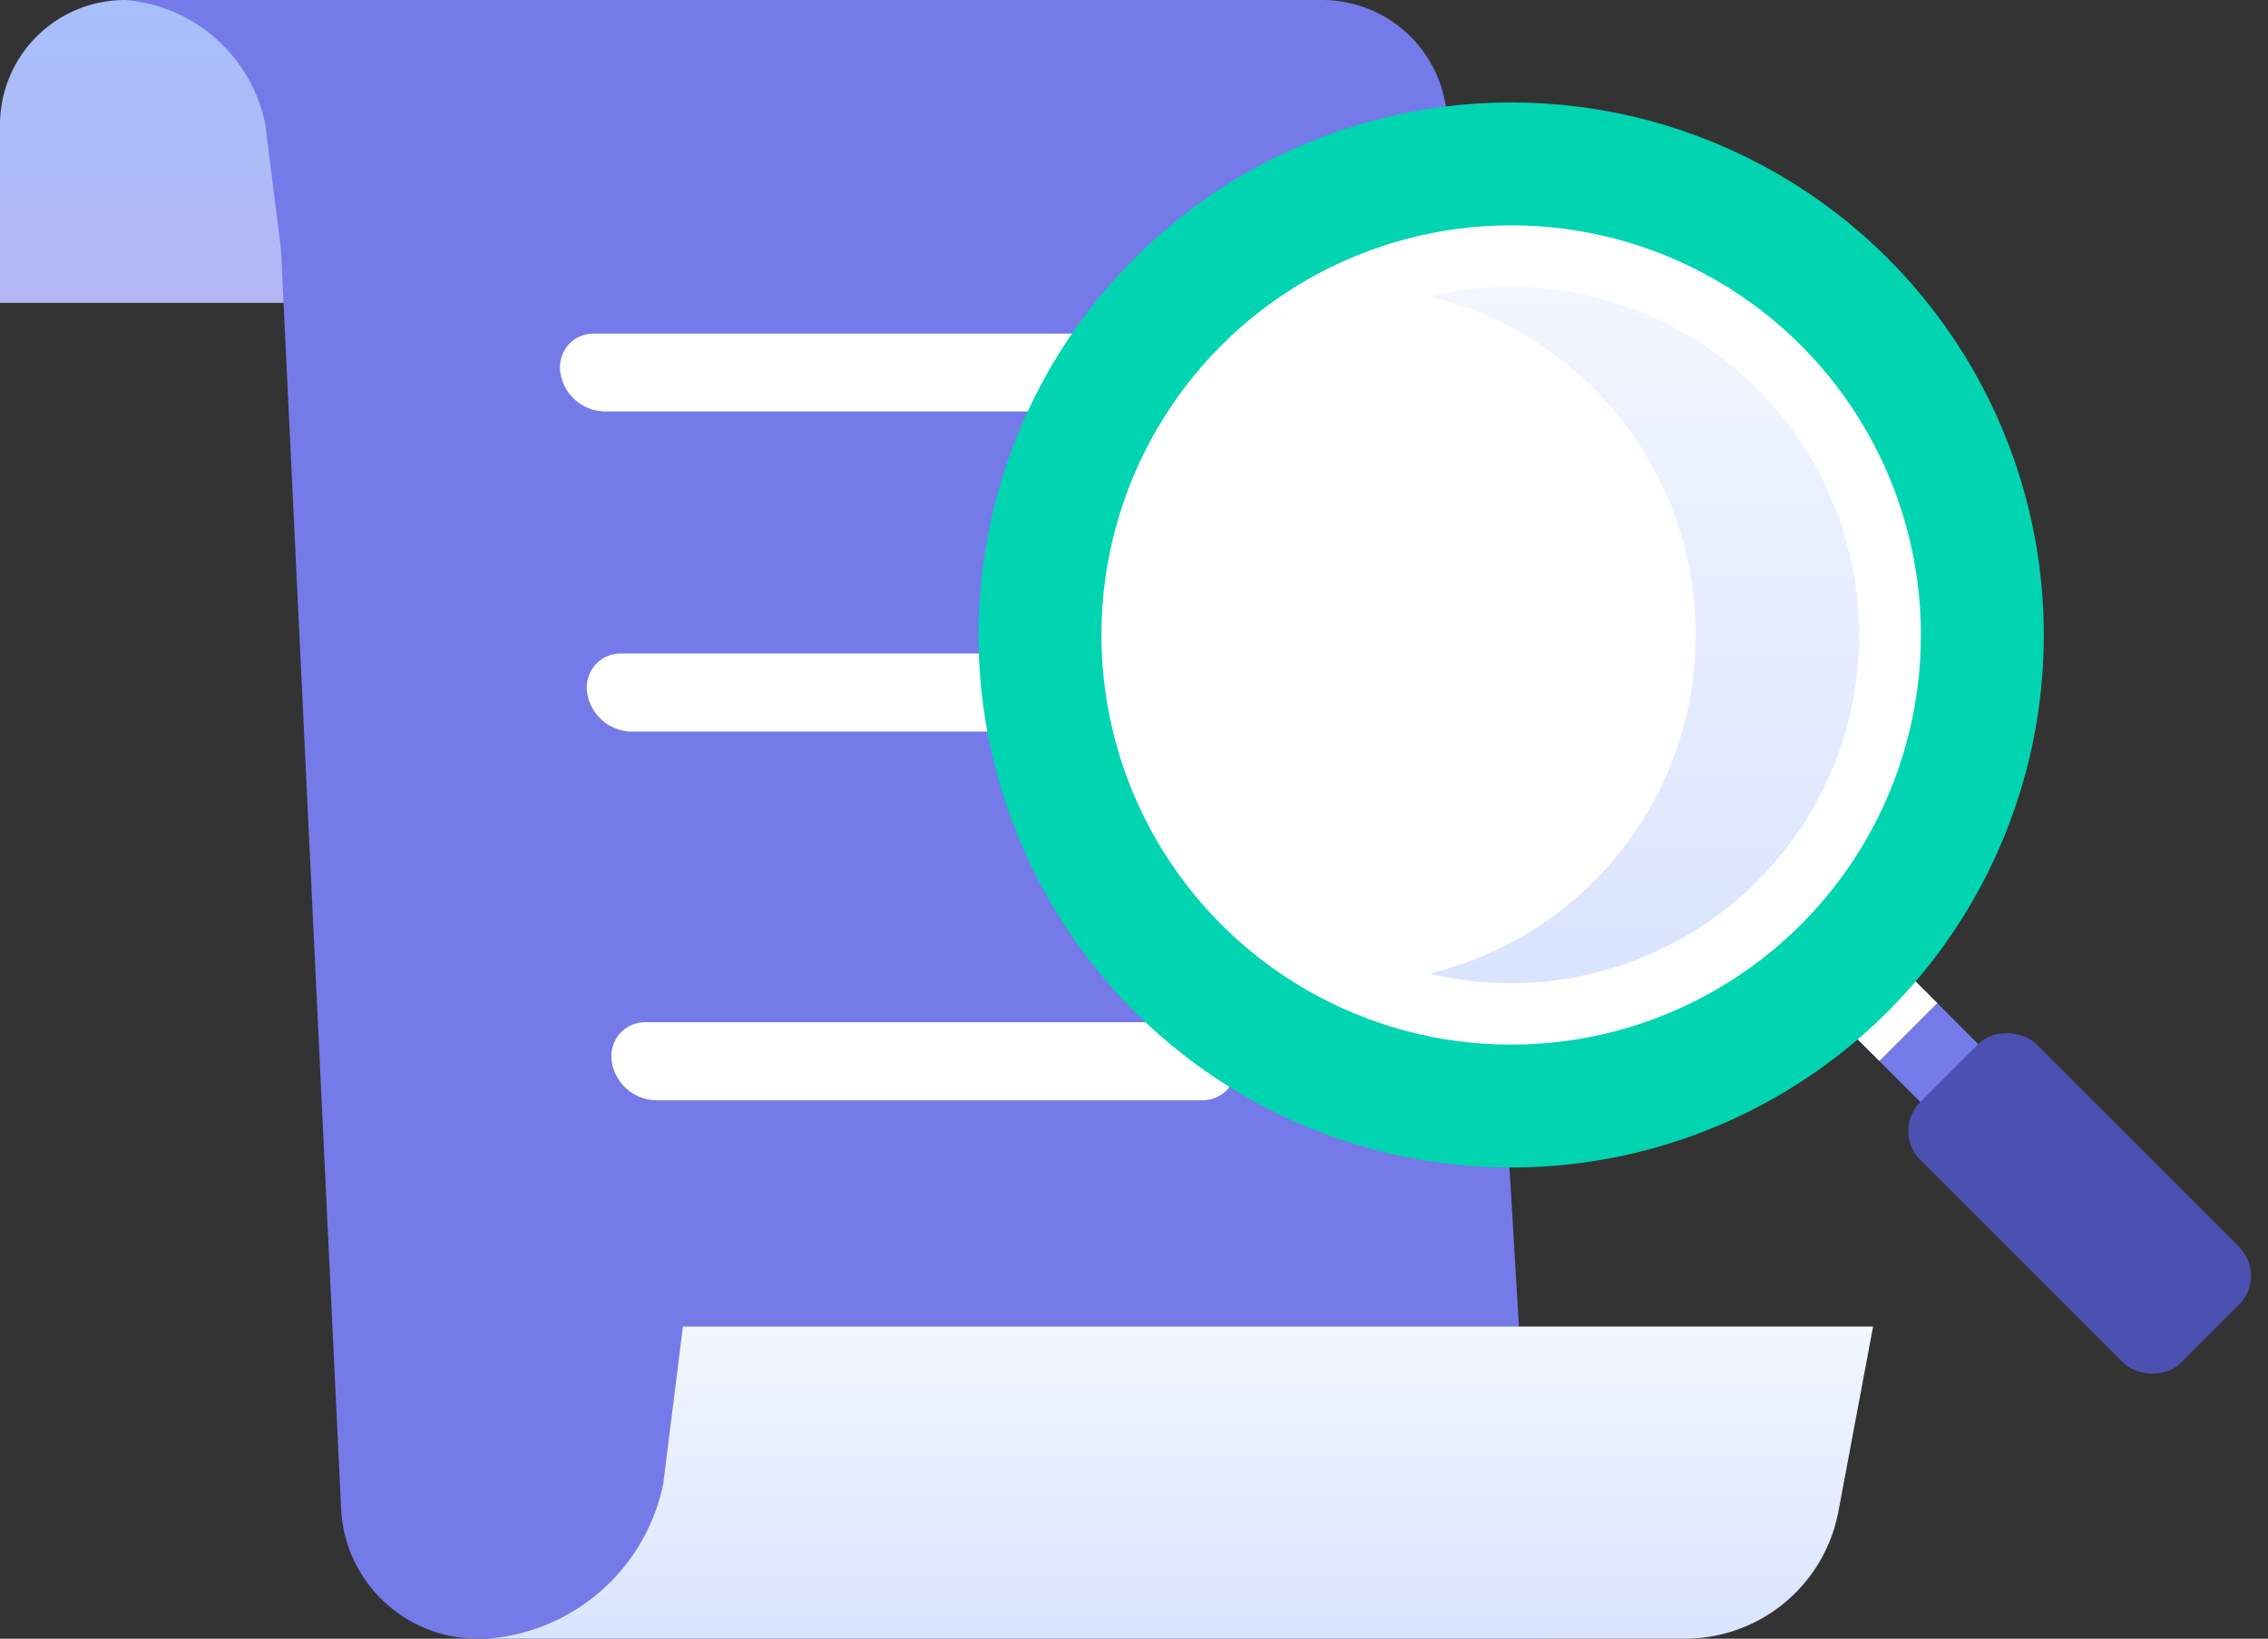
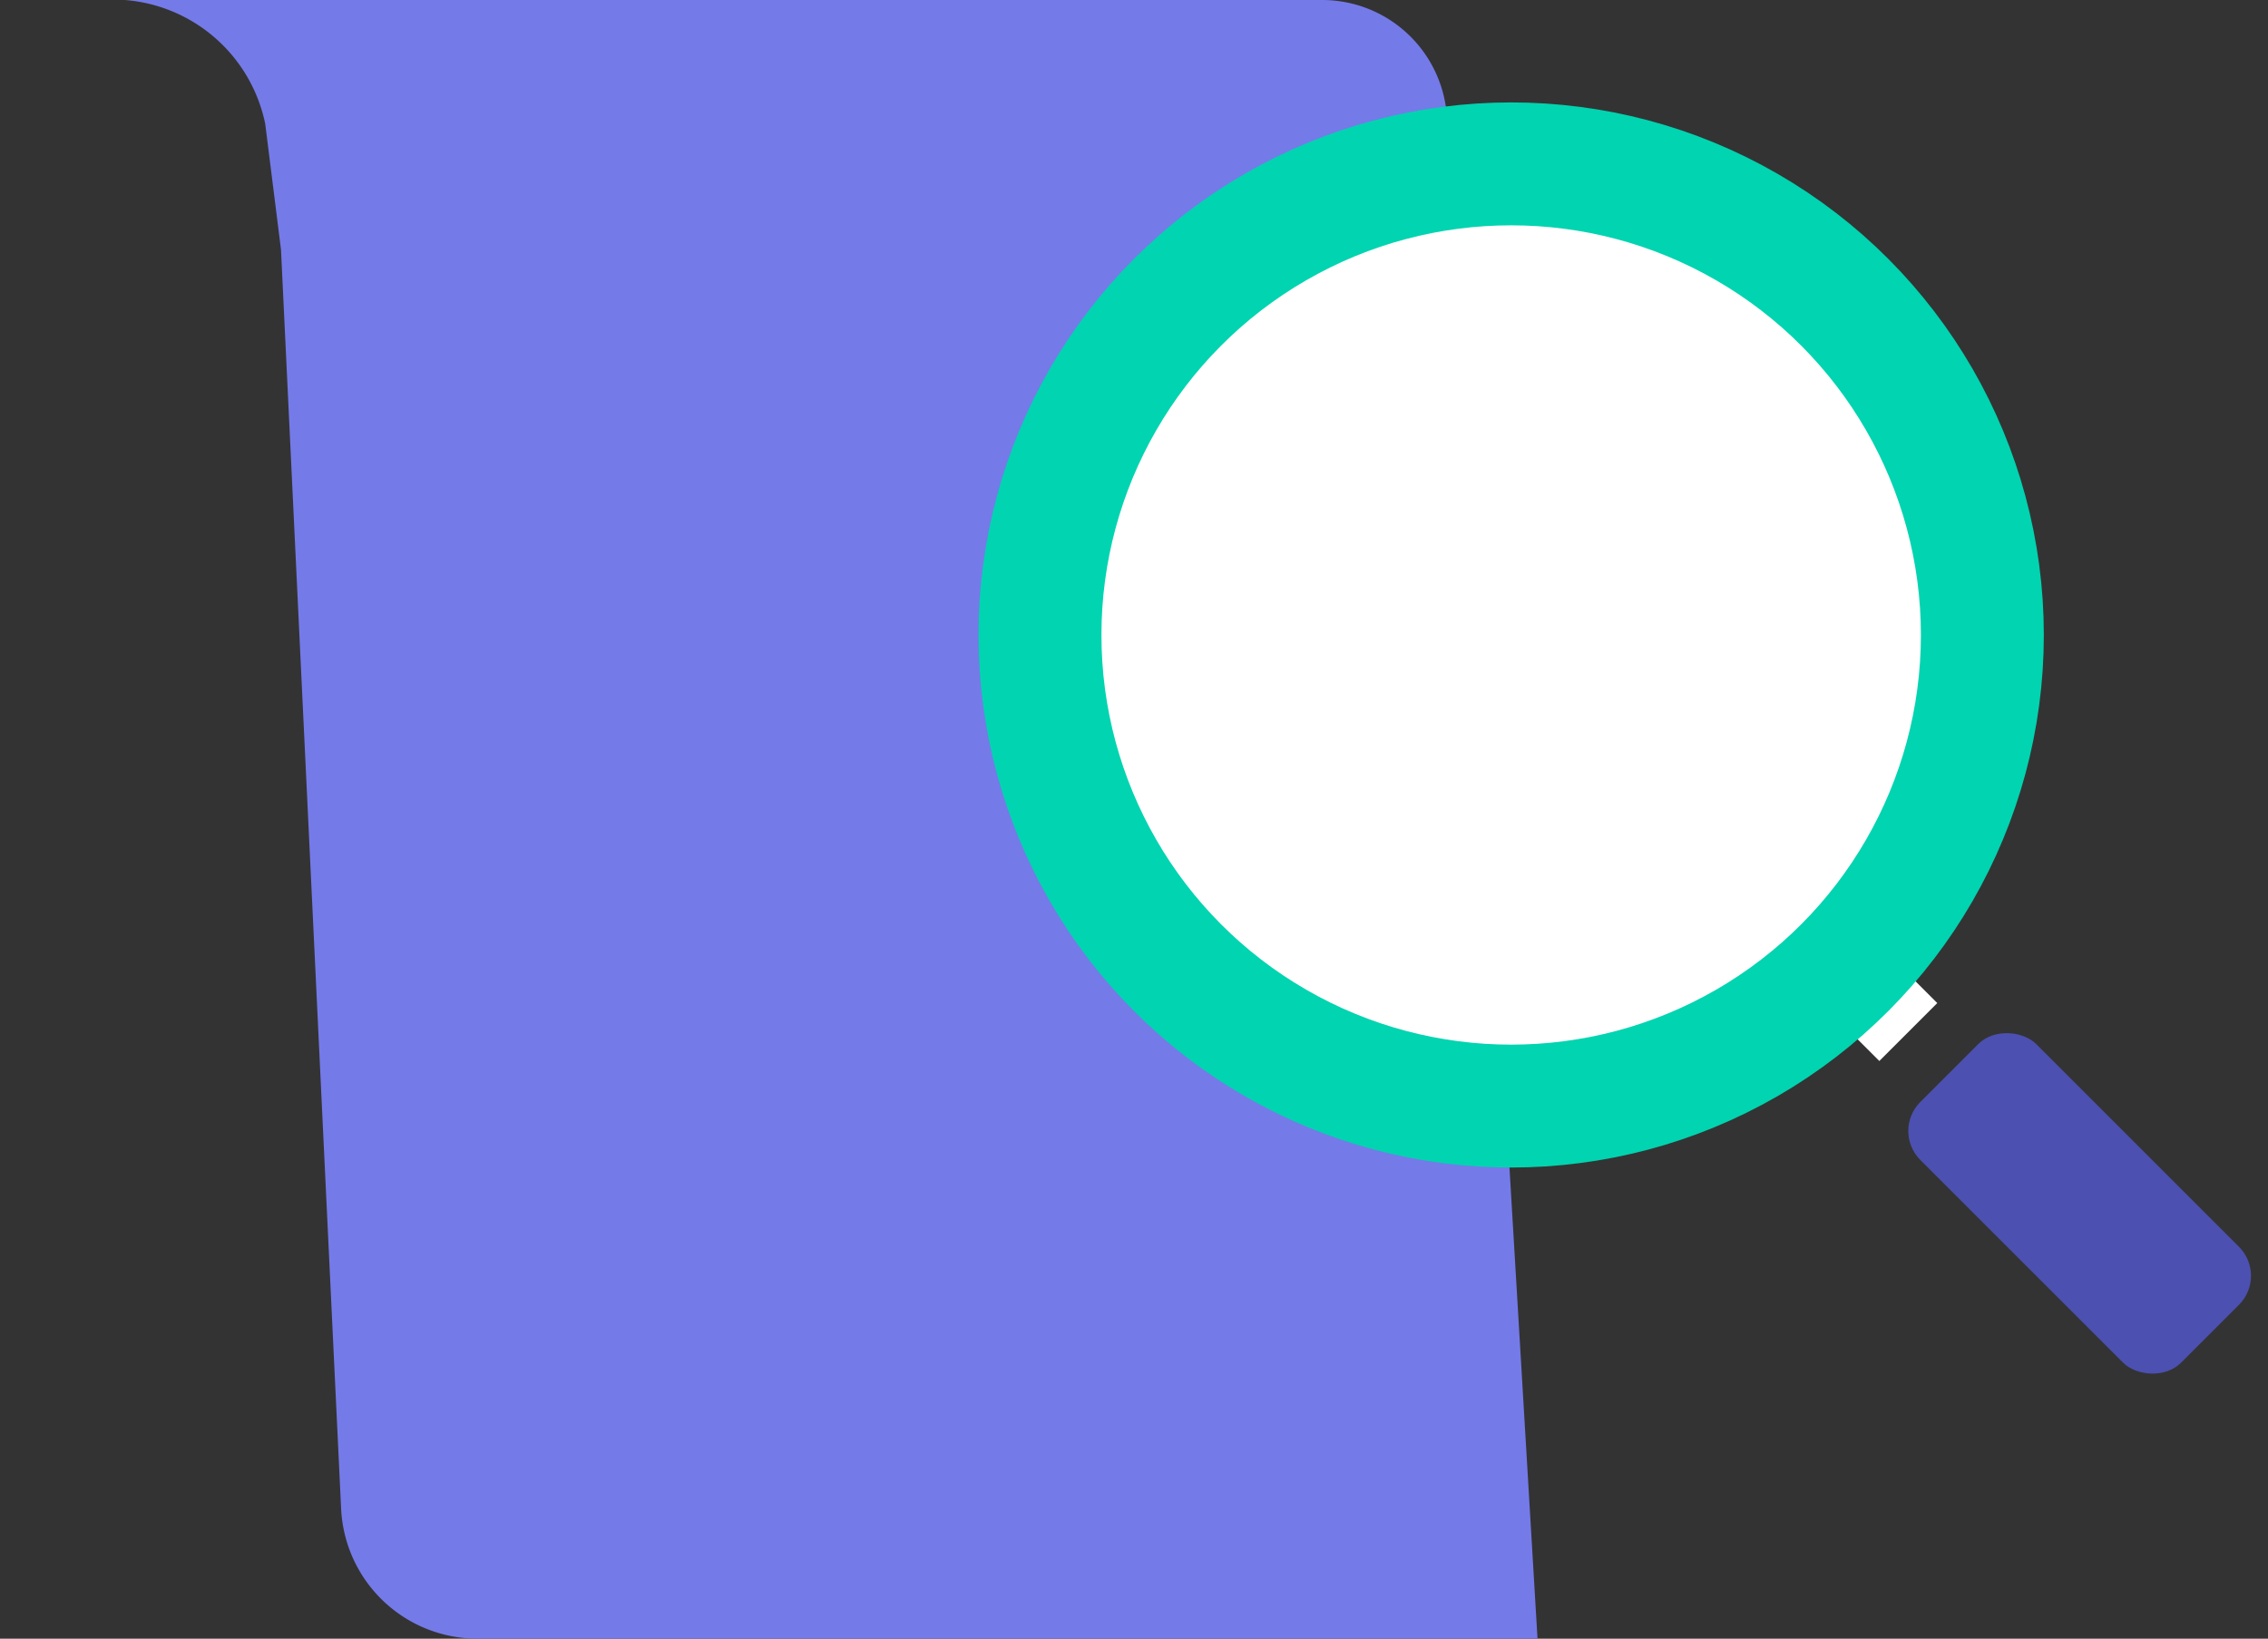
<svg xmlns="http://www.w3.org/2000/svg" width="55.352" height="40.001" viewBox="0 0 55.352 40.001">
  <rect x="0" y="0" width="55.352" height="40.001" fill="#333333" stroke="none" />
  <defs>
    <linearGradient id="linear-gradient" x1="0.5" y1="1" x2="0.5" gradientUnits="objectBoundingBox">
      <stop offset="0" stop-color="#b3b7f4" />
      <stop offset="1" stop-color="#a7bffb" />
    </linearGradient>
    <linearGradient id="linear-gradient-2" x1="0.5" x2="0.5" y2="1" gradientUnits="objectBoundingBox">
      <stop offset="0" stop-color="#f2f6ff" />
      <stop offset="1" stop-color="#dae4ff" />
    </linearGradient>
  </defs>
  <g id="Icon_Track" data-name="Icon Track" transform="translate(-0.619)">
    <g id="ic_take_control" data-name="ic_take control">
-       <path id="Rectangle" d="M3.048,0H27.619a0,0,0,0,1,0,0V7.392a0,0,0,0,1,0,0H0a0,0,0,0,1,0,0V3.048A3.048,3.048,0,0,1,3.048,0Z" transform="translate(0.619)" fill="url(#linear-gradient)" />
      <path id="Combined_Shape_Copy" data-name="Combined Shape Copy" d="M34.476,40H8.607a3.33,3.33,0,0,1-3.33-3.174L3.81,6.095,3.425,3.024A3.8,3.8,0,0,0,0,0H29.224a3.052,3.052,0,0,1,3.042,2.867L34.476,40Z" transform="translate(3.667 0)" fill="#757ae9" />
-       <path id="Combined_Shape" data-name="Combined Shape" d="M29.219,7.619H.006A4.754,4.754,0,0,0,4.282,3.839L4.762,0H33.809l-.846,4.512A3.811,3.811,0,0,1,29.219,7.619Z" transform="translate(12.524 32.381)" fill="url(#linear-gradient-2)" />
      <g id="Group_36" data-name="Group 36" transform="translate(13.776 7.858)">
-         <path id="Combined_Shape-2" data-name="Combined Shape" d="M15.666,18.715H2.333a1.115,1.115,0,0,1-1.073-.953.844.844,0,0,1,.2-.676.833.833,0,0,1,.637-.277H15.426a1.113,1.113,0,0,1,1.072.952.846.846,0,0,1-.2.677A.831.831,0,0,1,15.666,18.715Zm-.6-9H1.732A1.115,1.115,0,0,1,.66,8.761a.846.846,0,0,1,.2-.676.832.832,0,0,1,.635-.276H14.826a1.115,1.115,0,0,1,1.073.952.848.848,0,0,1-.2.677A.832.832,0,0,1,15.066,9.715ZM14.413,1.9H1.08A1.114,1.114,0,0,1,.007.952.846.846,0,0,1,.2.276.832.832,0,0,1,.84,0H14.173a1.115,1.115,0,0,1,1.073.952.847.847,0,0,1-.2.676A.832.832,0,0,1,14.413,1.9Z" transform="translate(0.512 0.285)" fill="#fff" />
-       </g>
+         </g>
    </g>
    <g id="Group_67" data-name="Group 67" transform="translate(26 4)">
-       <rect id="Rectangle-2" data-name="Rectangle" width="2" height="9" transform="translate(19.071 20.485) rotate(-45)" fill="#757ae9" />
      <rect id="Rectangle_Copy_116" data-name="Rectangle Copy 116" width="2" height="2" transform="translate(19.071 20.485) rotate(-45)" fill="#fff" />
      <rect id="Rectangle_Copy_115" data-name="Rectangle Copy 115" width="4" height="9" rx="1" transform="translate(20.778 23.607) rotate(-45)" fill="#4c50b1" />
      <circle id="Oval" cx="11.5" cy="11.5" r="11.5" transform="translate(0)" fill="#fff" stroke="#00d4b0" stroke-miterlimit="10" stroke-width="3" />
-       <path id="Combined_Shape-3" data-name="Combined Shape" d="M2,17a8.539,8.539,0,0,1-2-.237A8.472,8.472,0,0,0,6.5,8.5,8.472,8.472,0,0,0,0,.237,8.5,8.5,0,1,1,2,17Z" transform="translate(9.5 3)" fill="url(#linear-gradient-2)" />
    </g>
  </g>
</svg>